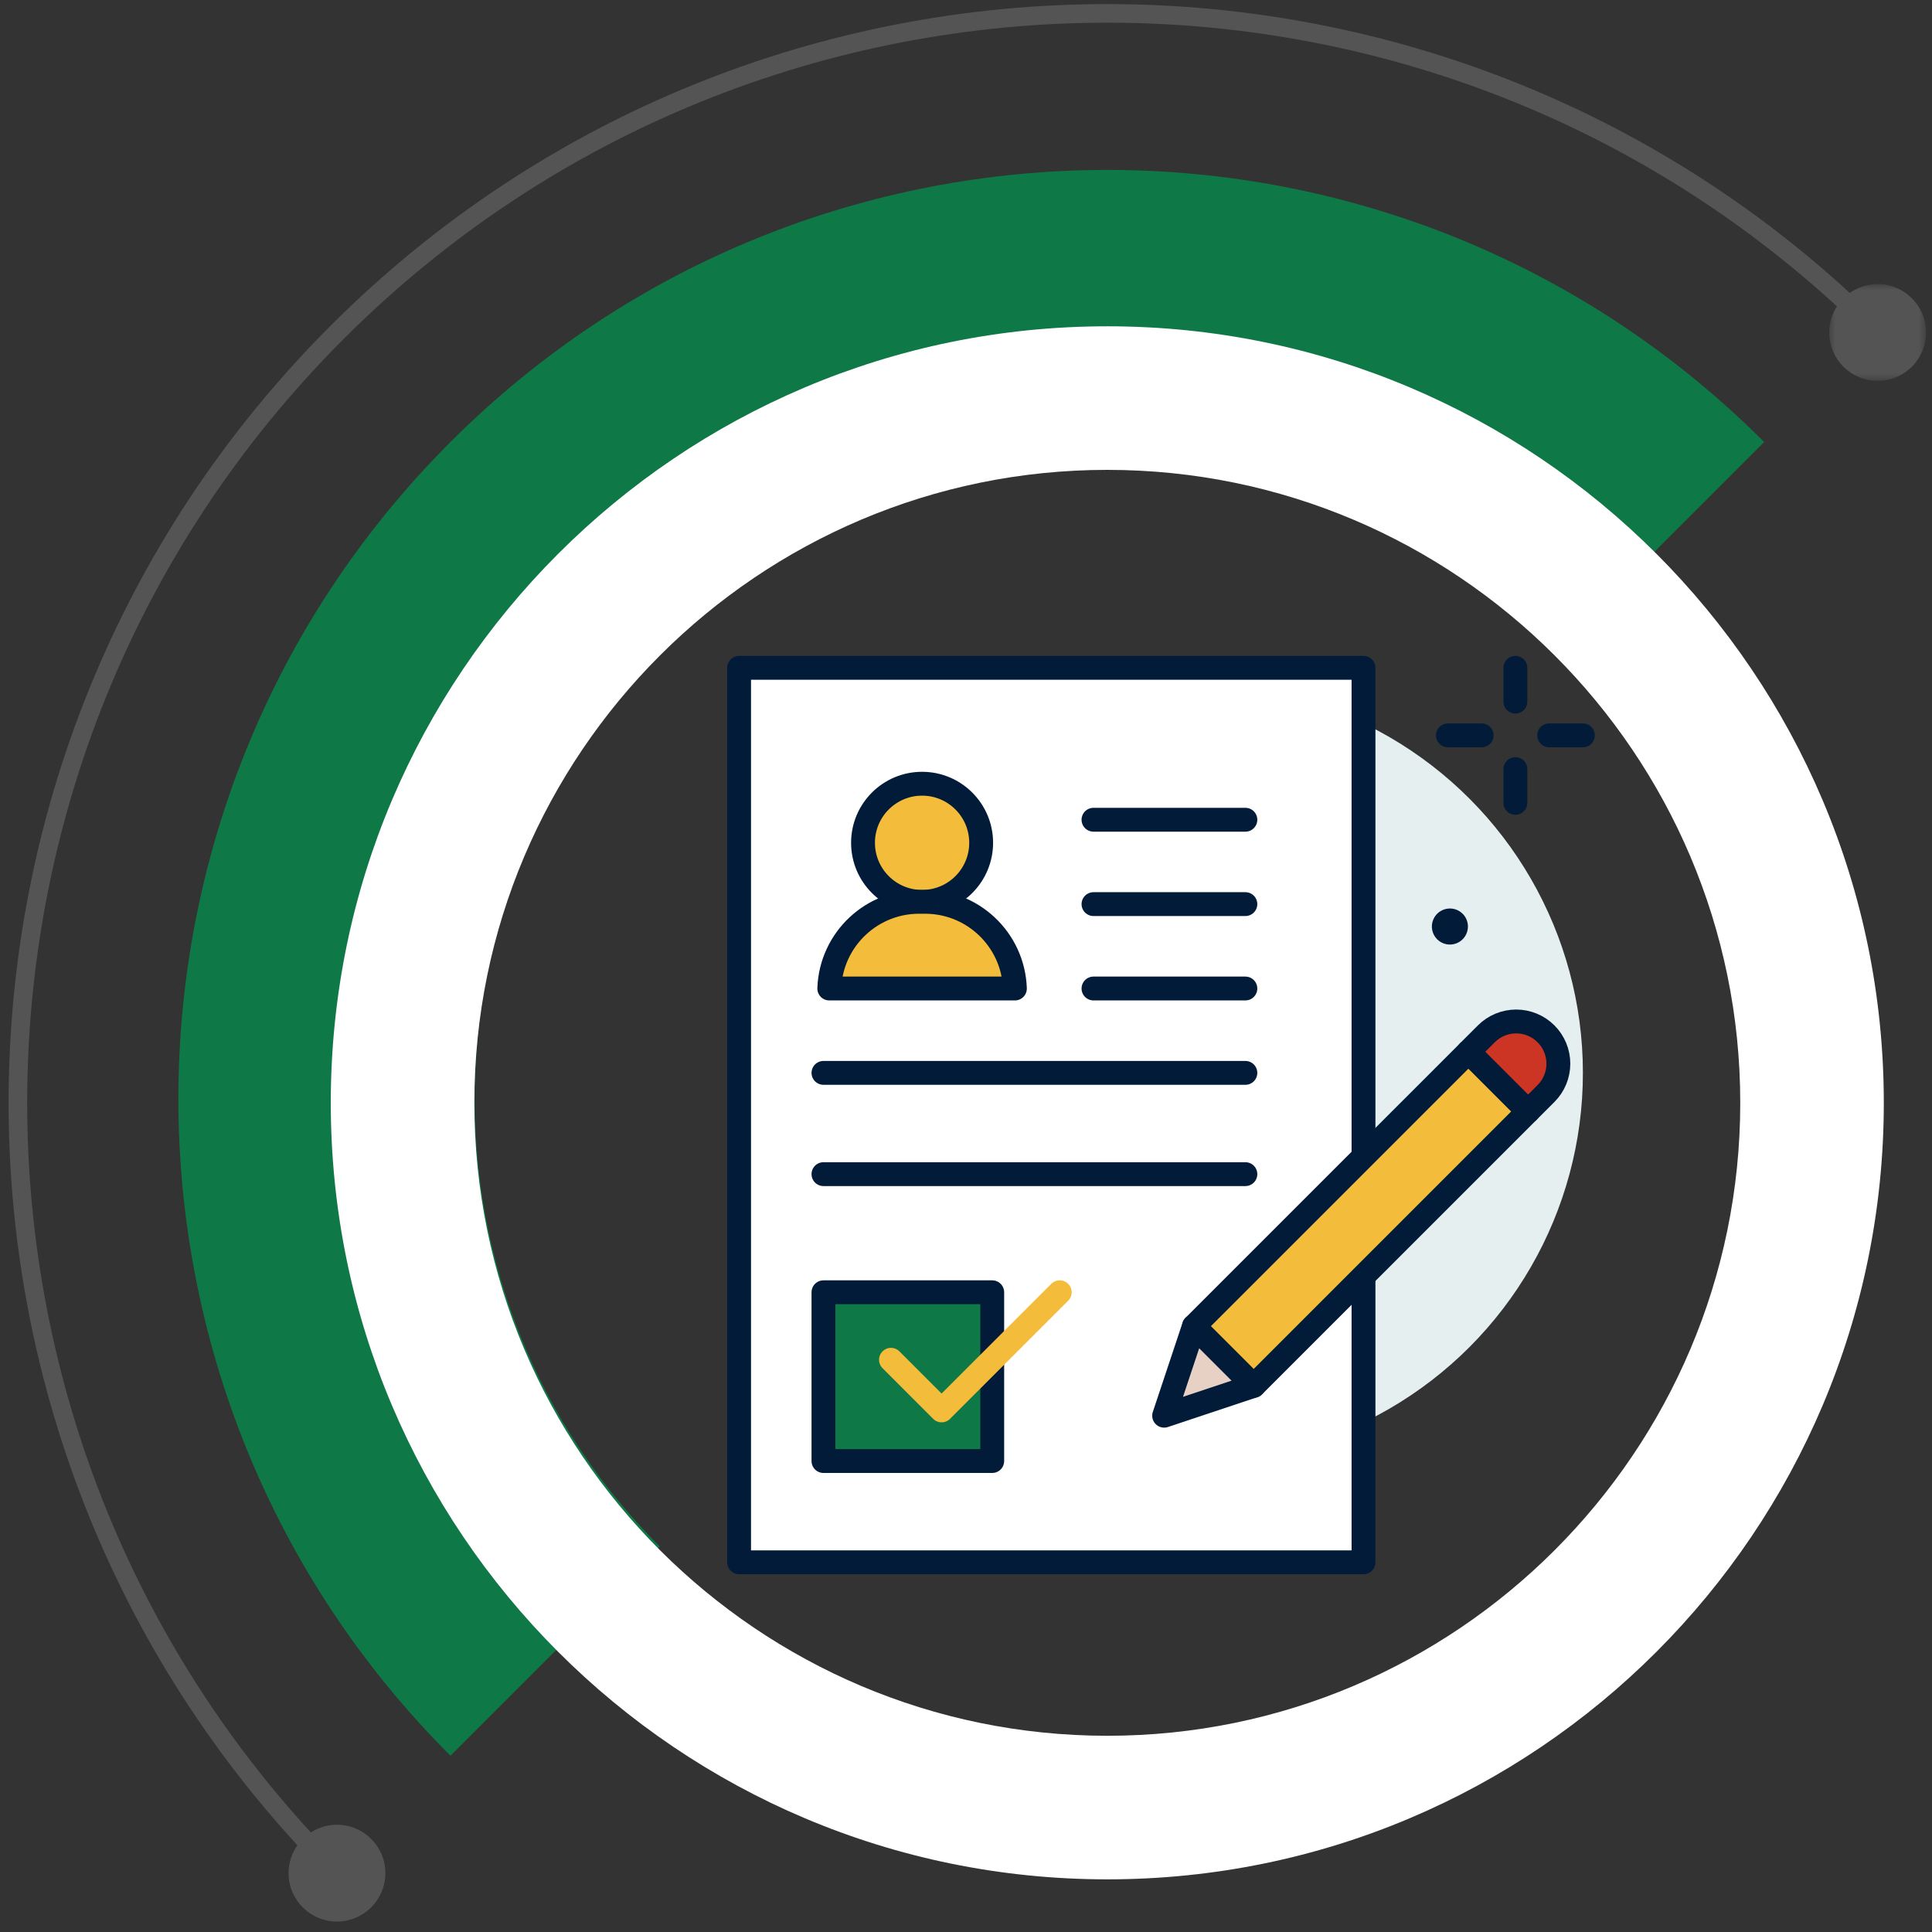
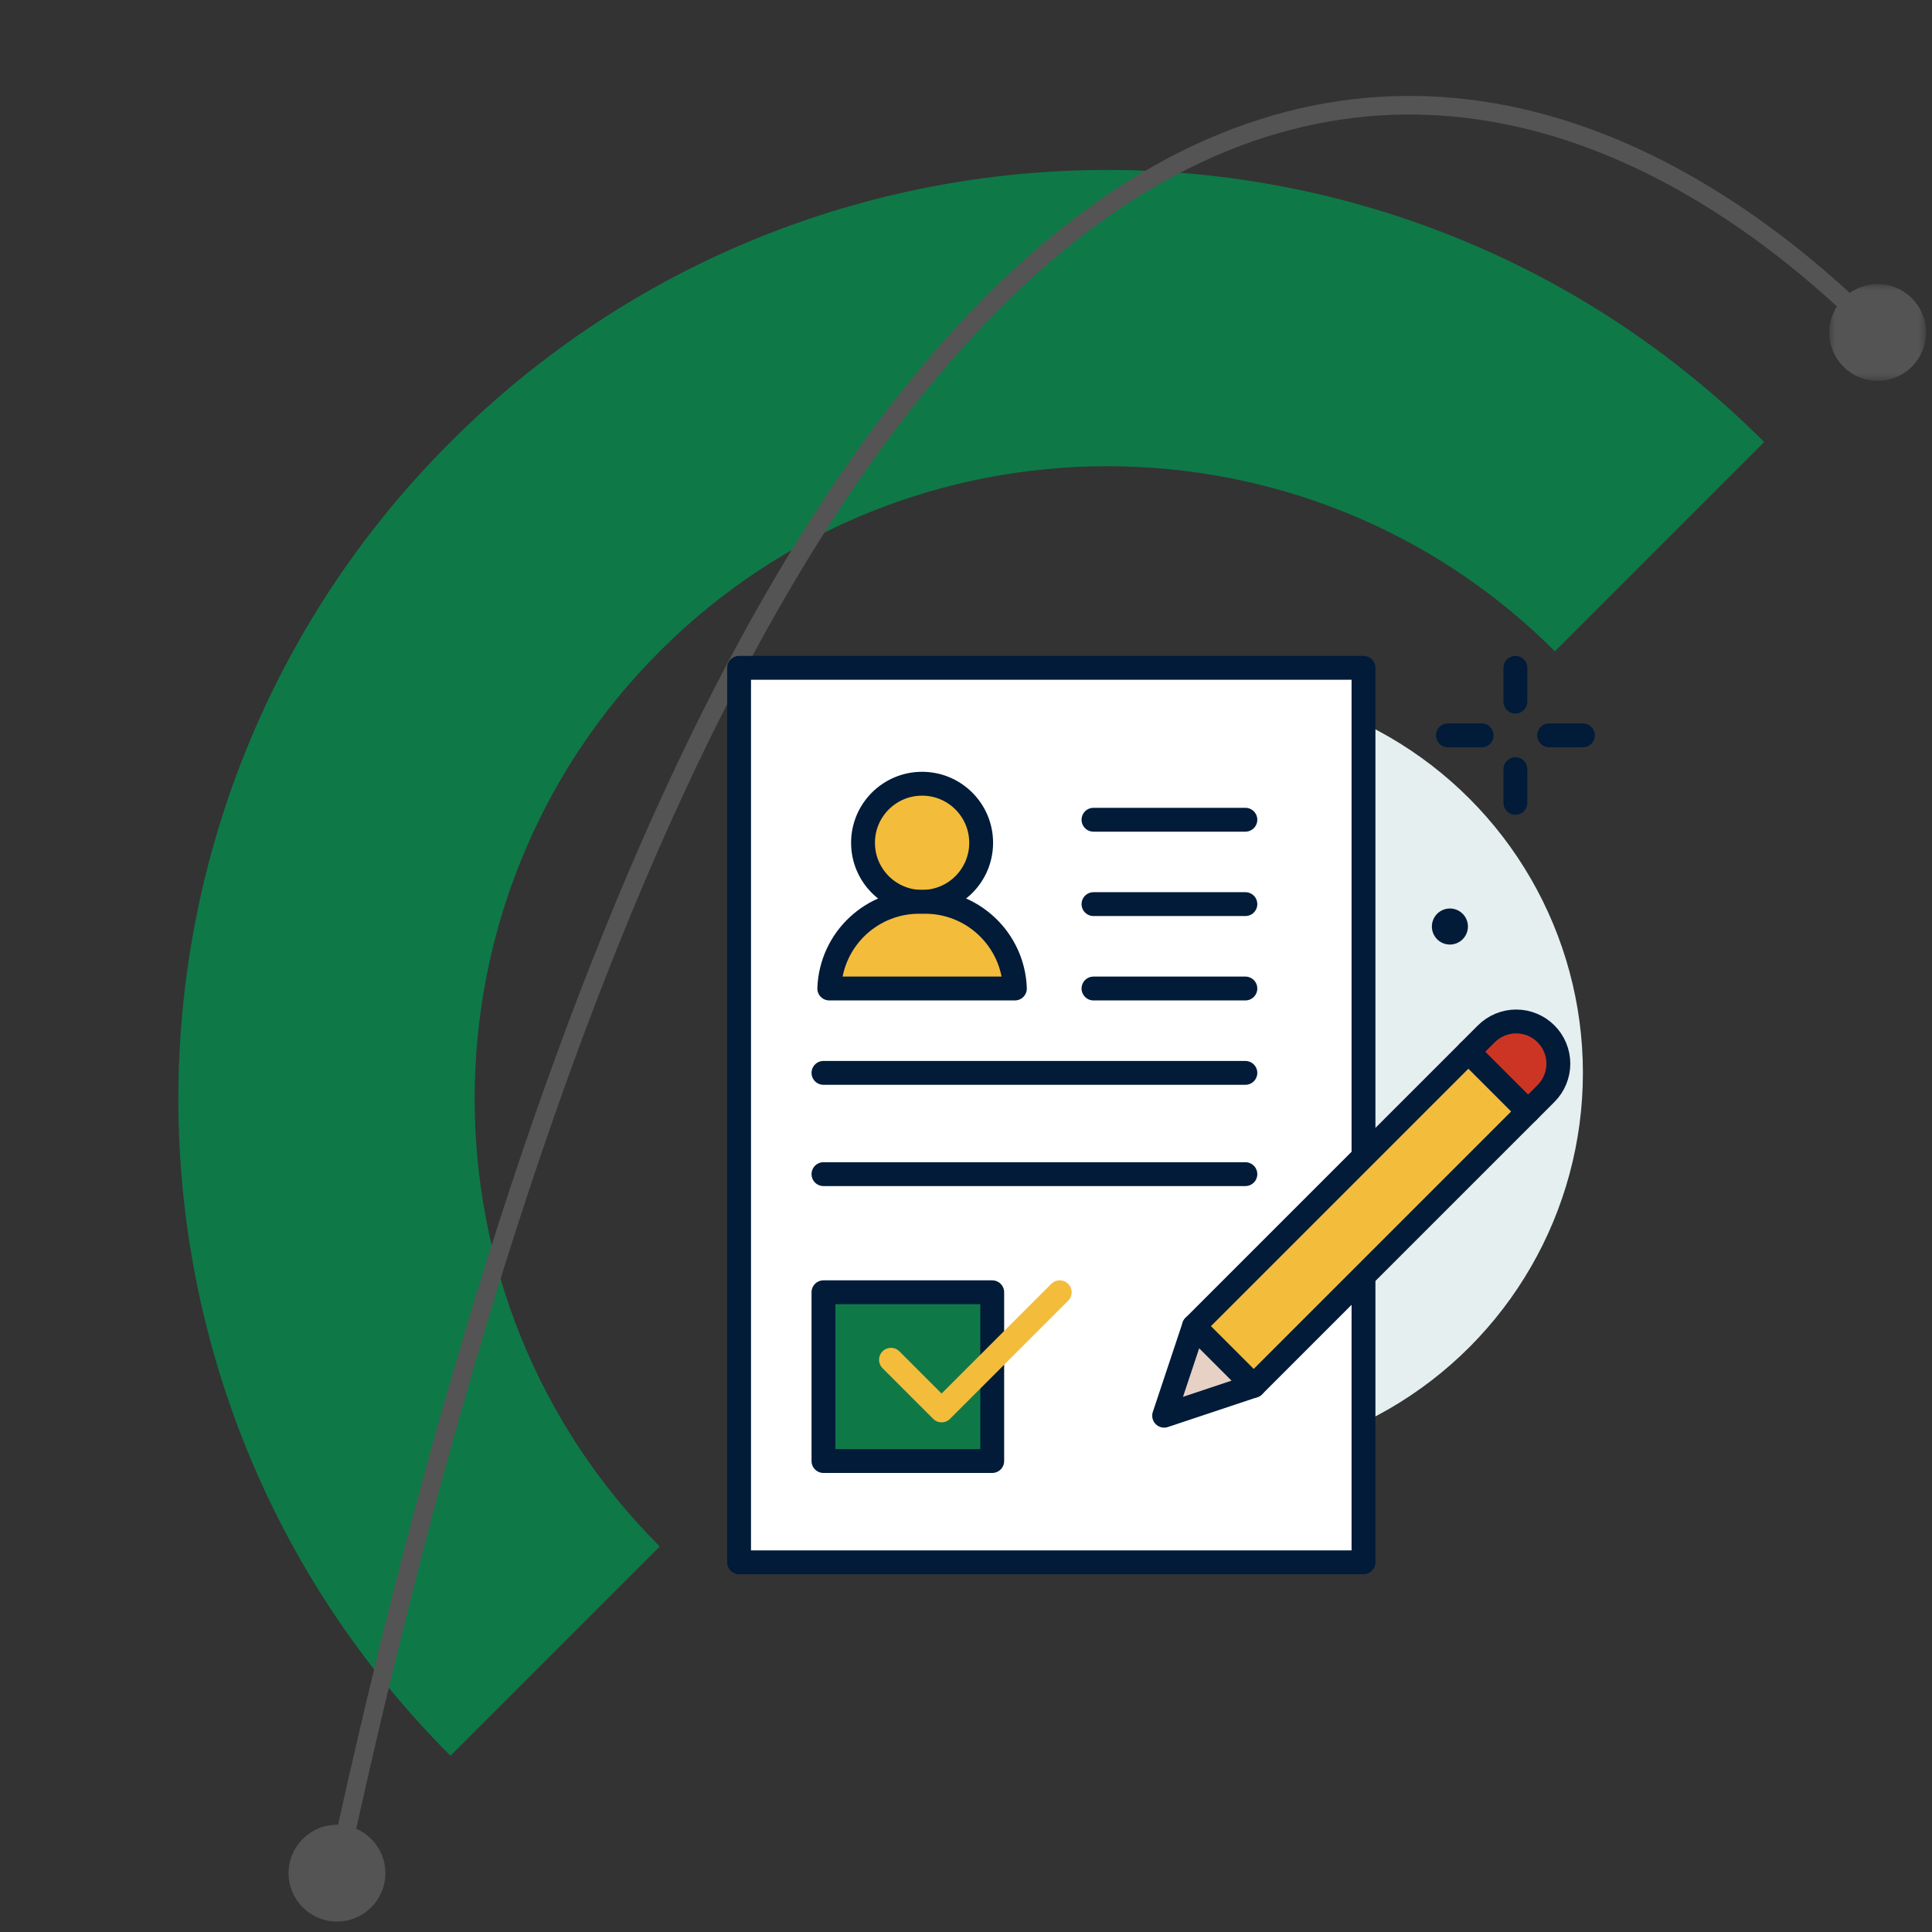
<svg xmlns="http://www.w3.org/2000/svg" xmlns:xlink="http://www.w3.org/1999/xlink" width="162px" height="162px" viewBox="0 0 162 162" version="1.1">
  <rect x="0" y="0" width="162" height="162" fill="#333333" stroke="none" />
  <title>3629F8F6-97B2-47E0-8349-18674787D247</title>
  <defs>
    <polygon id="path-1" points="0 0 8.117 0 8.117 8.117 0 8.117" />
  </defs>
  <g id="Landing" stroke="none" stroke-width="1" fill="none" fill-rule="evenodd">
    <g id="Egrar/Landing" transform="translate(-211, -1263)">
      <g id="2-How" transform="translate(0, 1060)">
        <g id="Group-8" transform="translate(165, 204.123)">
          <g id="Group-5" transform="translate(47.5, 0)">
            <g id="Group-18">
              <path d="M36.271,35.94 C5.852,66.359 5.852,115.679 36.271,146.096 L53.82,128.549 C33.127,107.854 33.127,74.182 53.82,53.489 C74.513,32.796 108.184,32.796 128.879,53.489 L146.427,35.94 C116.008,5.522 66.689,5.522 36.271,35.94" id="Fill-1" fill="#0F7847" />
-               <path d="M91.349,144.423 C62.083,144.423 38.275,120.613 38.275,91.349 C38.275,62.084 62.083,38.276 91.349,38.276 C120.614,38.276 144.422,62.084 144.422,91.349 C144.422,120.613 120.614,144.423 91.349,144.423 M91.349,26.237 C55.389,26.237 26.236,55.39 26.236,91.349 C26.236,127.309 55.389,156.462 91.349,156.462 C127.308,156.462 156.459,127.309 156.459,91.349 C156.459,55.39 127.308,26.237 91.349,26.237" id="Fill-3" fill="#FFFFFF" />
-               <path d="M26.755,155.942 C-8.918,120.267 -8.918,62.429 26.755,26.756 C62.43,-8.919 120.268,-8.919 155.943,26.756" id="Stroke-7" stroke="#545454" stroke-width="1.559" />
+               <path d="M26.755,155.942 C62.43,-8.919 120.268,-8.919 155.943,26.756" id="Stroke-7" stroke="#545454" stroke-width="1.559" />
              <g id="Group-11" transform="translate(151.884, 22.696)">
                <mask id="mask-2" fill="white">
                  <use xlink:href="#path-1" />
                </mask>
                <g id="Clip-10" />
                <path d="M8.117,4.06 C8.117,6.301 6.301,8.117 4.06,8.117 C1.817,8.117 0,6.301 0,4.06 C0,1.819 1.817,0 4.06,0 C6.301,0 8.117,1.819 8.117,4.06" id="Fill-9" fill="#545454" mask="url(#mask-2)" />
              </g>
              <path d="M30.814,155.942 C30.814,158.183 28.997,160 26.754,160 C24.513,160 22.697,158.183 22.697,155.942 C22.697,153.701 24.513,151.885 26.754,151.885 C28.997,151.885 30.814,153.701 30.814,155.942" id="Fill-12" fill="#545454" />
            </g>
            <g id="Voting-form" transform="translate(60.473, 54.877)">
              <circle id="Oval" fill="#E5EFEF" fill-rule="nonzero" cx="38.208" cy="33.962" r="32.547" />
              <rect id="Rectangle" stroke="#011B39" stroke-width="2" fill="#FFFFFF" fill-rule="nonzero" stroke-linecap="round" stroke-linejoin="round" x="0" y="0" width="52.358" height="75" />
              <polygon id="Rectangle" stroke="#011B39" stroke-width="2" fill="#F3BC3B" fill-rule="nonzero" stroke-linecap="round" stroke-linejoin="round" transform="translate(52.151, 46.198) rotate(45) translate(-52.151, -46.198) " points="48.614 29.925 55.689 29.925 55.689 62.472 48.614 62.472" />
              <polygon id="Path" stroke="#011B39" stroke-width="2" fill="#E7D1C4" fill-rule="nonzero" stroke-linecap="round" stroke-linejoin="round" points="38.142 55.203 43.146 60.207 35.641 62.708" />
              <path d="M67.661,30.688 L67.661,30.688 C66.998,30.024 66.098,29.651 65.159,29.651 C64.221,29.651 63.321,30.024 62.658,30.688 L61.156,32.189 L66.16,37.193 L67.661,35.692 C68.325,35.028 68.698,34.128 68.698,33.19 C68.698,32.251 68.325,31.351 67.661,30.688 L67.661,30.688 Z" id="Path" stroke="#011B39" stroke-width="2" fill="#CC3524" fill-rule="nonzero" stroke-linecap="round" stroke-linejoin="round" />
              <rect id="Rectangle" stroke="#011B39" stroke-width="2" fill="#0F7847" fill-rule="nonzero" stroke-linecap="round" stroke-linejoin="round" x="7.075" y="52.358" width="14.151" height="14.151" />
              <polyline id="Path" stroke="#F3BC3B" stroke-width="2" stroke-linecap="round" stroke-linejoin="round" points="12.736 58.019 16.981 62.264 26.887 52.358" />
              <circle id="Oval" stroke="#011B39" stroke-width="2" fill="#F3BC3B" fill-rule="nonzero" stroke-linecap="round" stroke-linejoin="round" cx="15.345" cy="14.669" r="4.953" />
              <path d="M7.562,26.887 C7.71,22.733 11.192,19.483 15.345,19.622 L15.345,19.622 C19.499,19.483 22.981,22.733 23.128,26.887 L7.562,26.887 Z" id="Path" stroke="#011B39" stroke-width="2" fill="#F3BC3B" fill-rule="nonzero" stroke-linecap="round" stroke-linejoin="round" />
              <line x1="65.094" y1="0" x2="65.094" y2="2.83" id="Path" stroke="#011B39" stroke-width="2" stroke-linecap="round" stroke-linejoin="round" />
              <line x1="65.094" y1="8.491" x2="65.094" y2="11.321" id="Path" stroke="#011B39" stroke-width="2" stroke-linecap="round" stroke-linejoin="round" />
              <line x1="59.434" y1="5.66" x2="62.264" y2="5.66" id="Path" stroke="#011B39" stroke-width="2" stroke-linecap="round" stroke-linejoin="round" />
              <line x1="67.925" y1="5.66" x2="70.755" y2="5.66" id="Path" stroke="#011B39" stroke-width="2" stroke-linecap="round" stroke-linejoin="round" />
              <path d="M61.115,21.691 C61.115,22.302 60.747,22.854 60.181,23.088 C59.616,23.322 58.965,23.193 58.533,22.76 C58.1,22.328 57.971,21.677 58.205,21.112 C58.439,20.546 58.991,20.178 59.602,20.178 C60.004,20.178 60.388,20.337 60.672,20.621 C60.956,20.905 61.115,21.289 61.115,21.691 L61.115,21.691 Z" id="Path" fill="#011B39" fill-rule="nonzero" />
              <line x1="29.717" y1="12.736" x2="42.453" y2="12.736" id="Path" stroke="#011B39" stroke-width="2" stroke-linecap="round" stroke-linejoin="round" />
              <line x1="29.717" y1="19.811" x2="42.453" y2="19.811" id="Path" stroke="#011B39" stroke-width="2" stroke-linecap="round" stroke-linejoin="round" />
              <line x1="29.717" y1="26.887" x2="42.453" y2="26.887" id="Path" stroke="#011B39" stroke-width="2" stroke-linecap="round" stroke-linejoin="round" />
              <line x1="7.075" y1="33.962" x2="42.453" y2="33.962" id="Path" stroke="#011B39" stroke-width="2" stroke-linecap="round" stroke-linejoin="round" />
              <line x1="7.075" y1="42.453" x2="42.453" y2="42.453" id="Path" stroke="#011B39" stroke-width="2" stroke-linecap="round" stroke-linejoin="round" />
            </g>
          </g>
        </g>
      </g>
    </g>
  </g>
</svg>